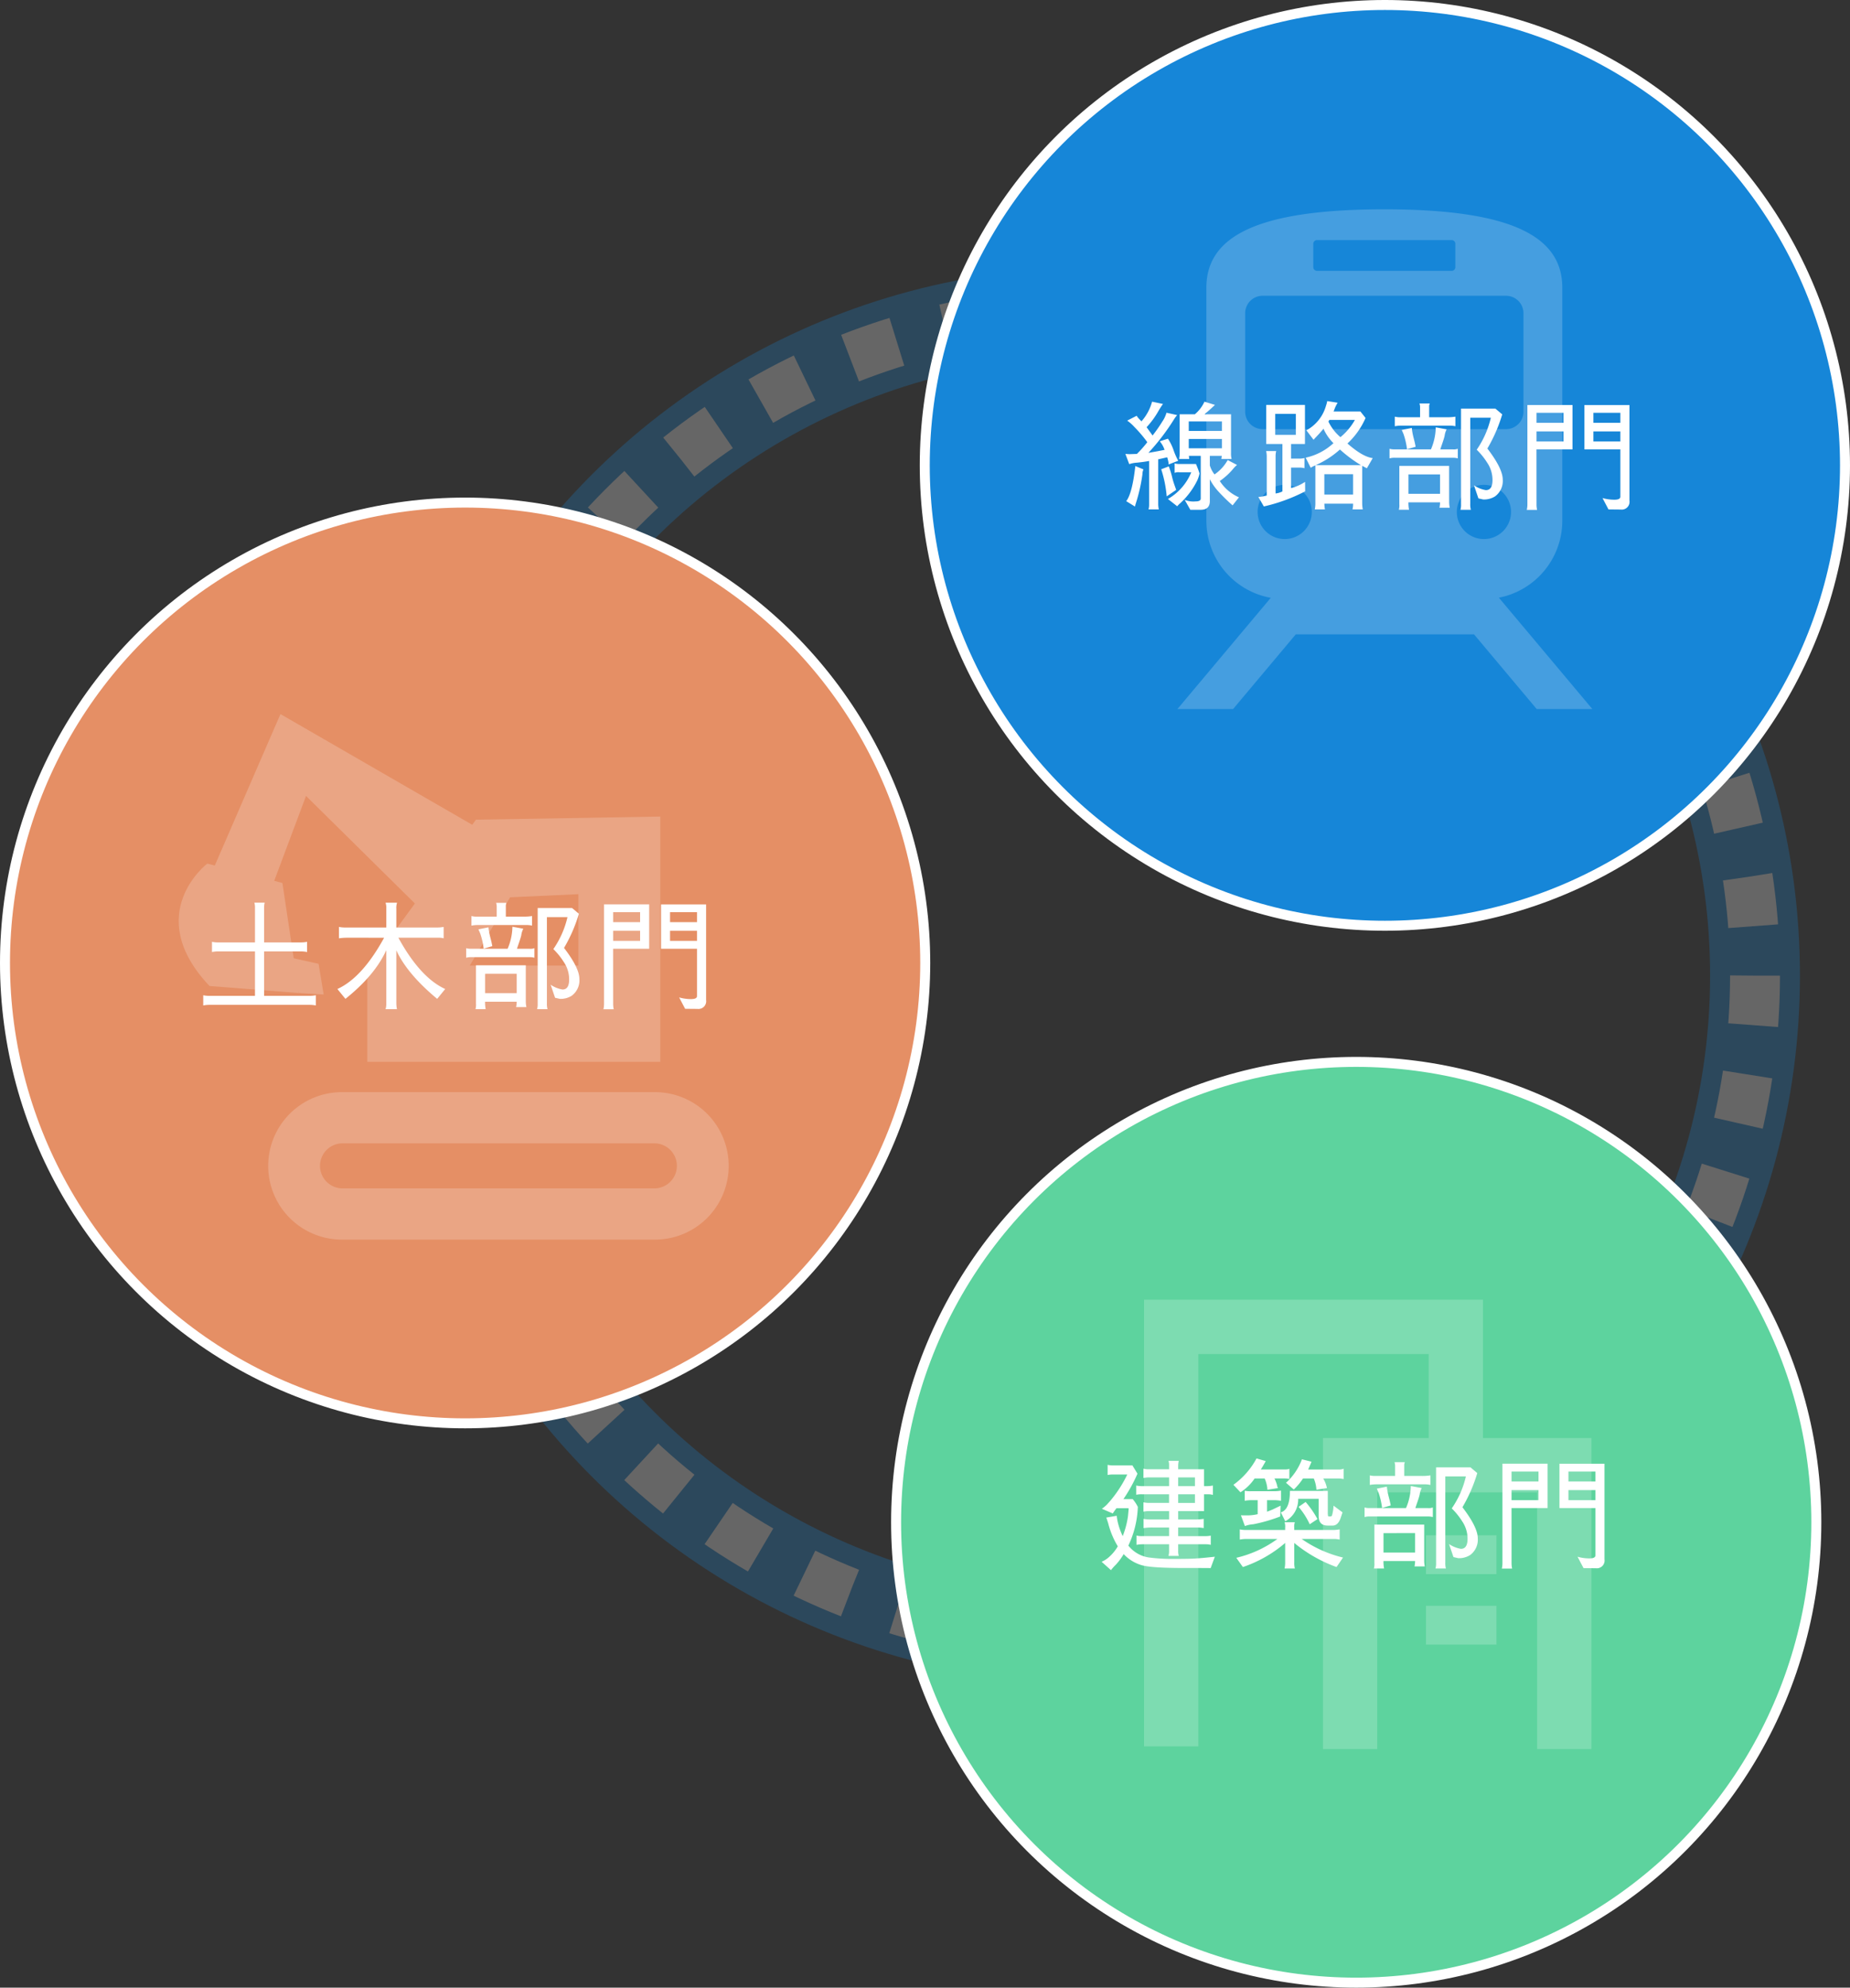
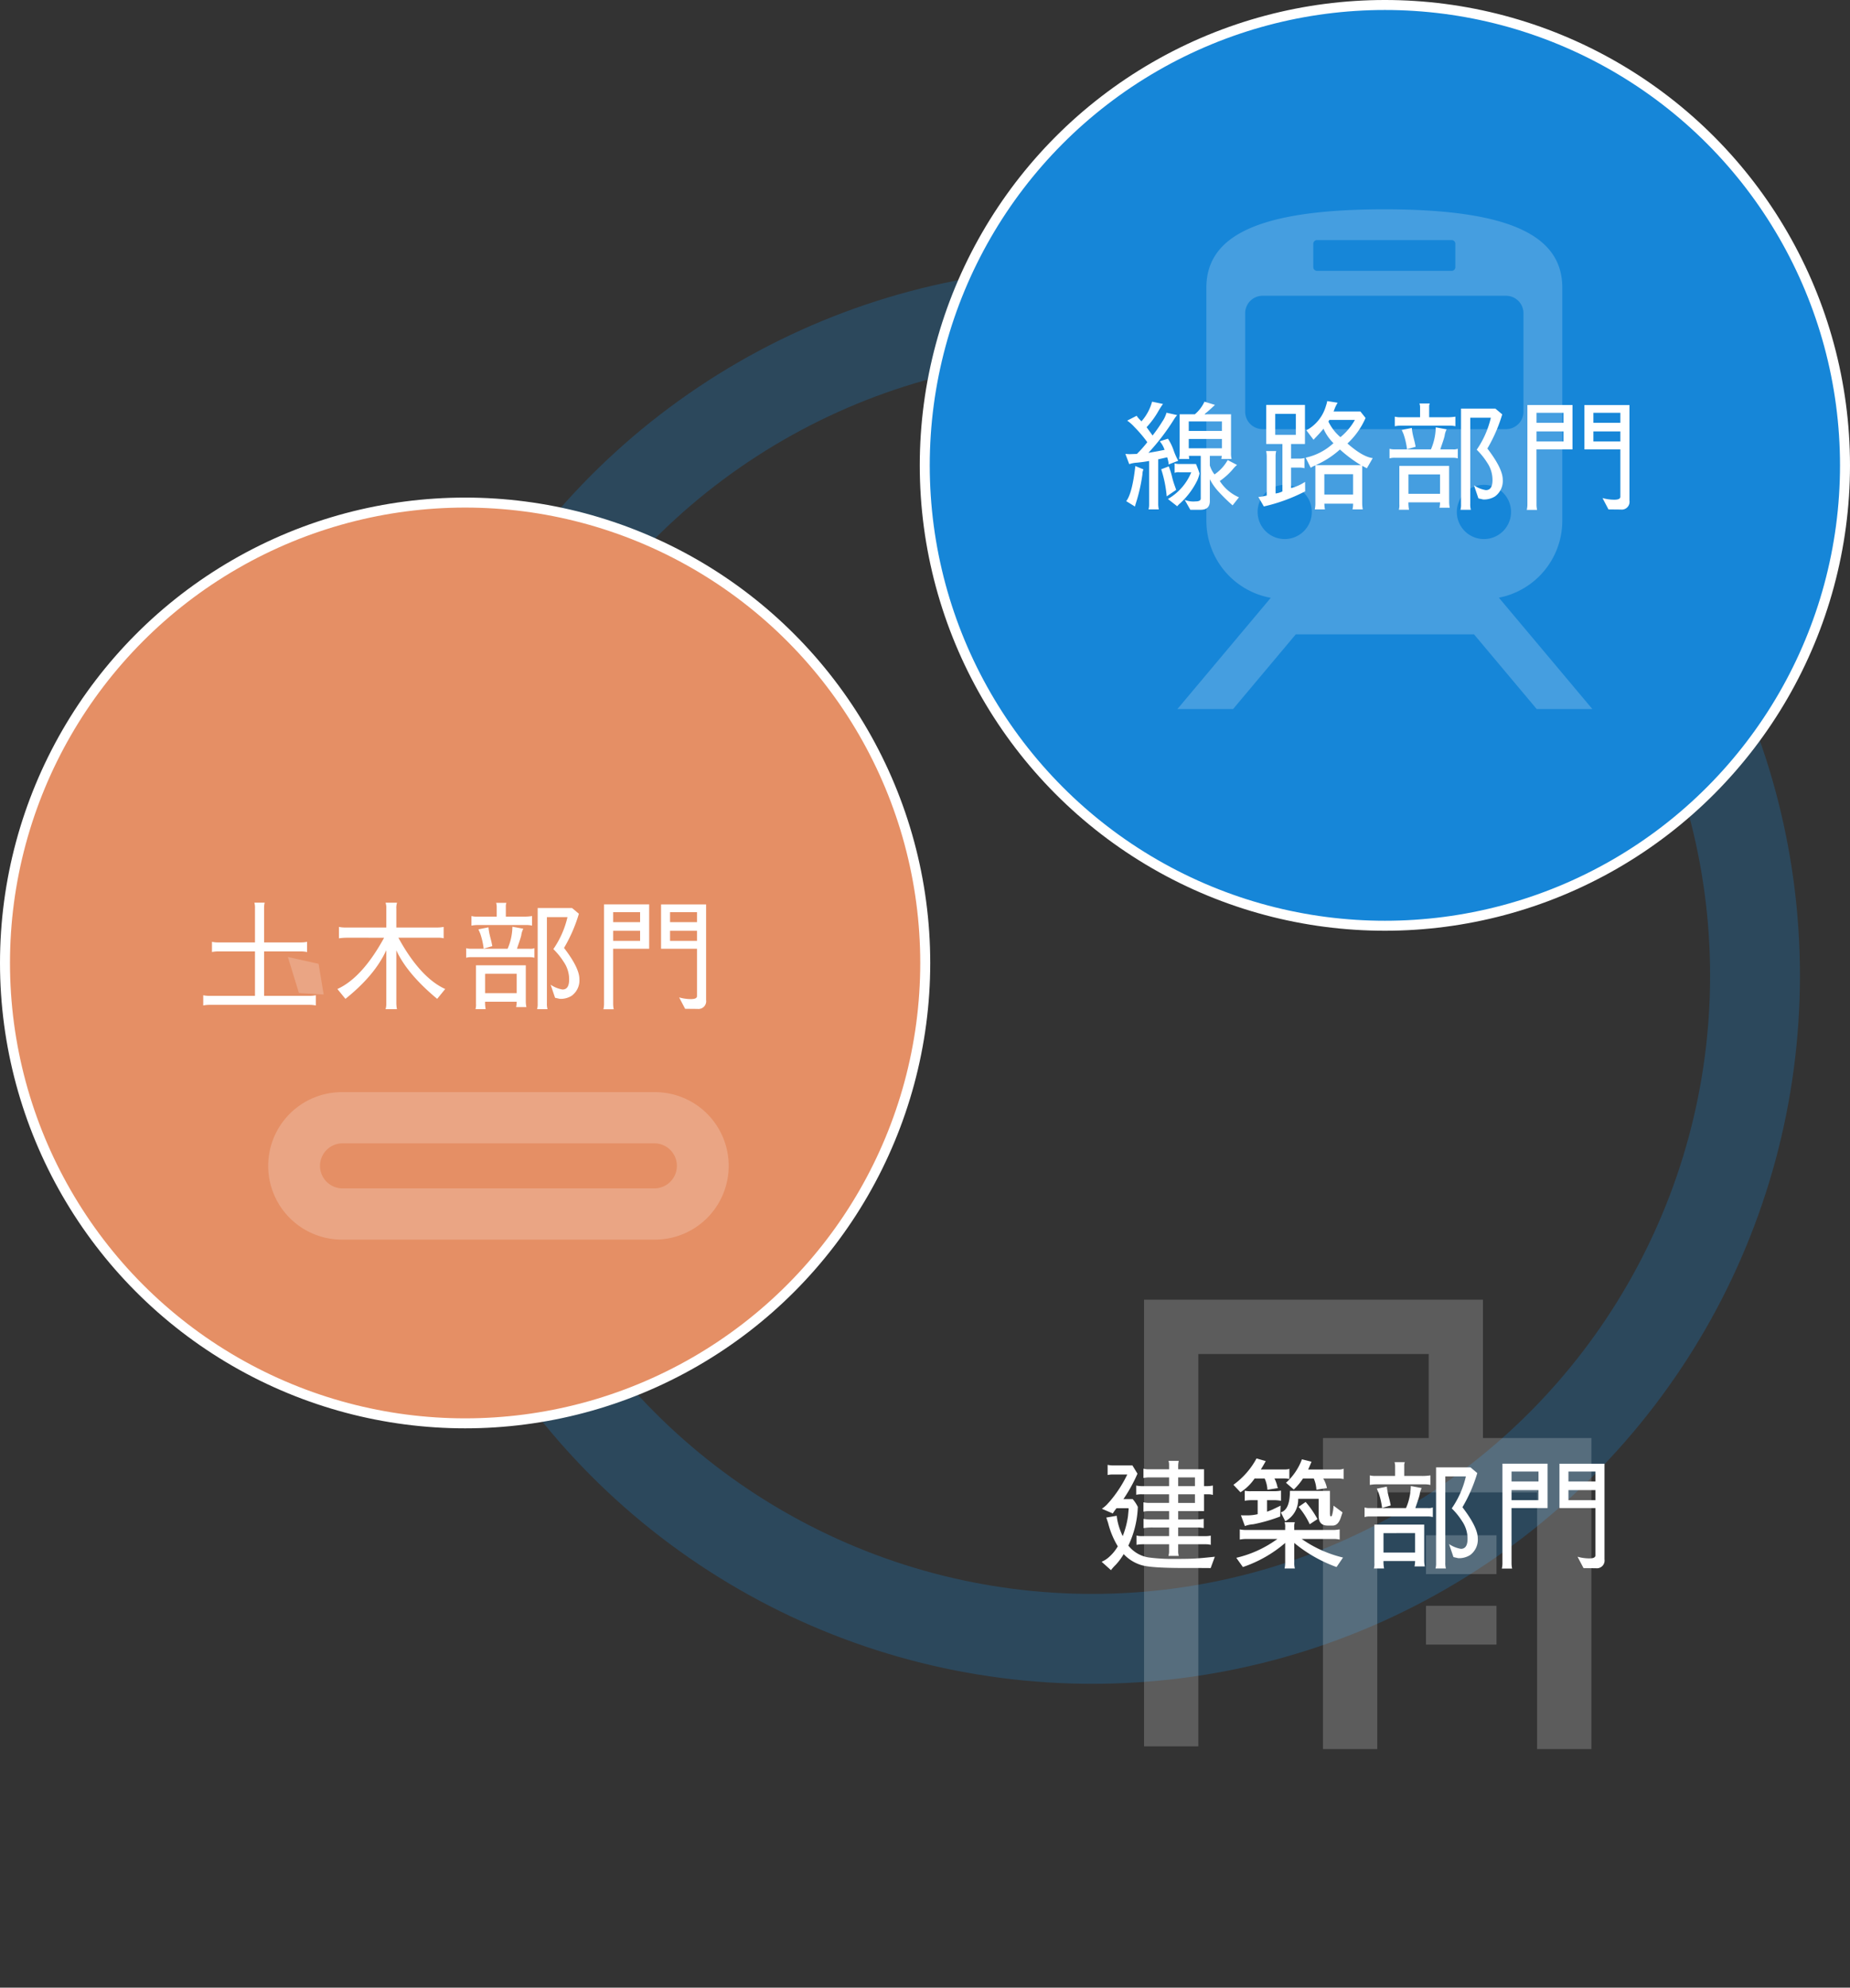
<svg xmlns="http://www.w3.org/2000/svg" width="370.66" height="398.019" viewBox="0 0 370.66 398.019">
  <rect x="0" y="0" width="370.66" height="398.019" fill="#333333" stroke="none" />
  <g id="グループ_923" data-name="グループ 923" transform="translate(-845 -407.454)">
    <g id="グループ_752" data-name="グループ 752" transform="translate(625.936 284.769)" opacity="0.25">
      <circle id="楕円形_105" data-name="楕円形 105" cx="132.815" cy="132.815" r="132.815" transform="translate(305.065 185.231)" fill="none" stroke="#1686d8" stroke-miterlimit="10" stroke-width="18" />
-       <circle id="楕円形_106" data-name="楕円形 106" cx="132.815" cy="132.815" r="132.815" transform="translate(305.065 185.231)" fill="none" stroke="#fff" stroke-miterlimit="10" stroke-width="10" stroke-dasharray="9.935 9.935" />
    </g>
    <circle id="楕円形_102" data-name="楕円形 102" cx="92.189" cy="92.189" r="92.189" transform="translate(1030.281 408.454)" fill="#1686d8" stroke="#fff" stroke-miterlimit="10" stroke-width="2" />
    <circle id="楕円形_103" data-name="楕円形 103" cx="92.189" cy="92.189" r="92.189" transform="translate(846 508.094)" fill="#e58f65" stroke="#fff" stroke-miterlimit="10" stroke-width="2" />
-     <circle id="楕円形_104" data-name="楕円形 104" cx="92.189" cy="92.189" r="92.189" transform="translate(1024.538 620.094)" fill="#5dd39e" stroke="#fff" stroke-miterlimit="10" stroke-width="2" />
    <g id="グループ_749" data-name="グループ 749" transform="translate(1080.903 449.368)" opacity="0.2">
      <path id="パス_1919" data-name="パス 1919" d="M481.86,266.037h11.154l-18.727-22.3a15.7,15.7,0,0,0,12.706-15.407v-46.66c0-10.124-9.833-15.7-35.657-15.7s-35.656,5.577-35.656,15.7v46.661a15.7,15.7,0,0,0,12.9,15.435l-18.7,22.272h11.154L433.6,251.072h35.7ZM471.292,232a5.429,5.429,0,1,1,5.429-5.429A5.43,5.43,0,0,1,471.292,232ZM437.1,172.88a.747.747,0,0,1,.749-.749h26.968a.747.747,0,0,1,.749.749v4.664a.748.748,0,0,1-.749.749H437.853a.748.748,0,0,1-.749-.749Zm-13.645,33.612V186.776a3.493,3.493,0,0,1,3.495-3.493h48.769a3.494,3.494,0,0,1,3.493,3.493v19.716a3.5,3.5,0,0,1-3.493,3.495H426.953A3.494,3.494,0,0,1,423.458,206.492Zm2.494,20.075A5.428,5.428,0,1,1,431.38,232,5.428,5.428,0,0,1,425.952,226.568Z" transform="translate(-409.879 -165.968)" fill="#fff" />
    </g>
    <g id="グループ_750" data-name="グループ 750" transform="translate(1074.219 667.716)" opacity="0.2">
      <path id="パス_1920" data-name="パス 1920" d="M600.151,389.078v-27.7h-67.9v89.44h10.877V372.257h46.148v16.821H568.093v62.285h10.877V399.955H611v51.407h10.877V389.078Z" transform="translate(-532.249 -361.379)" fill="#fff" />
      <rect id="長方形_710" data-name="長方形 710" width="14.122" height="7.769" transform="translate(56.489 47.175)" fill="#fff" />
      <rect id="長方形_711" data-name="長方形 711" width="14.122" height="7.769" transform="translate(56.489 61.295)" fill="#fff" />
    </g>
    <g id="グループ_751" data-name="グループ 751" transform="translate(880.801 550.446)" opacity="0.2">
      <path id="パス_1921" data-name="パス 1921" d="M366.313,438.978H303.825a14.766,14.766,0,1,1,0-29.531h62.487a14.766,14.766,0,1,1,0,29.531ZM303.825,419.7a4.508,4.508,0,1,0,0,9.016h62.487a4.508,4.508,0,1,0,0-9.016Z" transform="translate(-271.002 -333.741)" fill="#fff" />
-       <path id="パス_1922" data-name="パス 1922" d="M295.337,357.783,280.581,391.8l11.684,4.225,8.195-21.852,24.024,23.718,15.242-14.5Z" transform="translate(-274.947 -357.783)" fill="#fff" />
-       <path id="パス_1923" data-name="パス 1923" d="M297.516,382.092l-15.054-3.876s-13.176,10.083.445,24.507l17.92,1.411Z" transform="translate(-276.736 -348.274)" fill="#fff" />
-       <path id="パス_1924" data-name="パス 1924" d="M324.292,372.411,302.53,402.256v18.653h58.69v-49.12Zm20.519,29.222H323.049l8.083-13.678,13.679-.623Z" transform="translate(-264.733 -351.266)" fill="#fff" />
      <path id="パス_1925" data-name="パス 1925" d="M291.667,390.978l6.146,1.366,1.024,6.146-4.956-.3Z" transform="translate(-269.788 -342.335)" fill="#fff" />
    </g>
    <path id="パス_2609" data-name="パス 2609" d="M8.328-10.464c-.84.168-1.92.384-3.24.6a43.97,43.97,0,0,0,5.064-6.6,6.736,6.736,0,0,1,.7-.96L8.712-17.9a5.738,5.738,0,0,1-.84,1.776,28.776,28.776,0,0,1-1.944,2.784L4.728-15A17.184,17.184,0,0,0,7.1-18.24a15.85,15.85,0,0,1,.912-1.416l-2.184-.456A9.76,9.76,0,0,1,3.7-16.176C3.072-16.8,2.76-17.184,2.76-17.3L.84-16.32a8.578,8.578,0,0,1,1.416,1.248A26.681,26.681,0,0,1,4.872-12,23.547,23.547,0,0,1,2.784-9.648L1.272-9.6.48-9.648l.768,2.04h.024A5.66,5.66,0,0,1,2.784-7.9c.72-.072,1.536-.168,2.448-.336V.576a3.452,3.452,0,0,1-.12.888H7.176A5.48,5.48,0,0,1,7.056.408V-8.568l1.8-.408a8.354,8.354,0,0,1,.288,1.224.3.3,0,0,1-.024.144v.072l1.944-.744a14.38,14.38,0,0,1-.912-2.064A10.06,10.06,0,0,0,9-12.7l-1.632.528A5.028,5.028,0,0,1,8.328-10.464Zm10.008,4.92a5.329,5.329,0,0,1-.936-1.8v-1.92h2.4l-.1.624h2.064a4.077,4.077,0,0,1-.12-1.2v-7.752h-5.3q1.044-.9,2.088-1.872l-2.112-.648a7.119,7.119,0,0,1-1.92,2.52H11.352V-9.84a5.968,5.968,0,0,1-.12,1.2h2.04L13.2-9.264h2.376V-.72c0,.384-.336.576-1.032.576A4.588,4.588,0,0,1,12.36-.456l1.128,1.992h2.064C16.776,1.536,17.4.96,17.4-.216V-4.584a11.086,11.086,0,0,0,1.776,2.52A34.2,34.2,0,0,0,21.96.648L23.232-.96a8.672,8.672,0,0,1-3.84-3.264A13.342,13.342,0,0,0,22.2-6.816a5.341,5.341,0,0,1,.648-.624l-1.872-.984A8.411,8.411,0,0,1,18.336-5.544Zm1.488-8.712H13.176v-1.9h6.648Zm0,1.608v1.872H13.176v-1.872ZM13.68-5.976A10.958,10.958,0,0,1,9-.624L10.872.84a2.869,2.869,0,0,1,.552-.576A15.48,15.48,0,0,0,14.88-4.344a7.052,7.052,0,0,0,.456-1.392,19.381,19.381,0,0,0-.72-1.9H11.28a3.052,3.052,0,0,1-.936-.12v1.9a1.965,1.965,0,0,1,.936-.12ZM2.472-7.224C2.064-3.6,1.464-1.248.648-.192L2.4.888c.072-.312.144-.552.192-.7a33.989,33.989,0,0,0,1.3-5.736A2.474,2.474,0,0,1,4.1-6.552Zm5.184.648a23.944,23.944,0,0,1,1.1,5.424l1.9-1.3-.288-.816a15.769,15.769,0,0,1-.552-1.848,14.692,14.692,0,0,0-.648-2.04ZM40.92-20.232a6.861,6.861,0,0,1-.264.984,8.071,8.071,0,0,1-3.912,4.872l1.44,1.9q.036-.072.792-.864c.264-.264.648-.72,1.2-1.344a9.458,9.458,0,0,0,1.992,2.88A11.9,11.9,0,0,1,36.6-8.9l1.008,2.016a6.338,6.338,0,0,1,.936-.48v7.7a5.6,5.6,0,0,1-.12,1.128h2.04a6.714,6.714,0,0,1-.12-1.152H46.1a4.55,4.55,0,0,1-.12,1.152h2.064a6.742,6.742,0,0,1-.12-1.176v-7.56l.936.5,1.176-2.04c-1.344-.168-3.024-1.128-5.064-2.928A15.36,15.36,0,0,0,48.6-16.848l-1.032-1.3H42.192l.144-.36a7.04,7.04,0,0,1,.672-1.392ZM36.48-4.056a9.1,9.1,0,0,1-2.808,1.248v-4.1H35.3a3.388,3.388,0,0,1,1.056.12v-2.04a4.363,4.363,0,0,1-1.176.12H33.672V-11.64h2.784v-7.824H28.7v7.824h3.24v9.5a4.034,4.034,0,0,1-1.368.408V-9.192a4.2,4.2,0,0,1,.12-1.032H28.68a5.244,5.244,0,0,1,.12,1.032V-1.32a8.425,8.425,0,0,1-1.68.288l1.1,1.9A34.485,34.485,0,0,0,36.5-2.16ZM34.632-17.664v4.2H30.5v-4.2Zm6.72,1.2h5.112a11.957,11.957,0,0,1-2.9,3.456,9.243,9.243,0,0,1-2.4-3.12Zm2.112,5.928a27.147,27.147,0,0,0,4.224,3.144h-9.1A18.093,18.093,0,0,0,43.464-10.536ZM46.1-5.592v4.08h-5.76v-4.08Zm19.32-9.72a4.767,4.767,0,0,1,1.176.12v-1.92a10.435,10.435,0,0,1-1.752.12h-3.5v-2.04a1.545,1.545,0,0,1,.12-.72H59.4a2.514,2.514,0,0,1,.12.72v2.04H55.392a4.17,4.17,0,0,1-.936-.12v1.92a6.742,6.742,0,0,1,1.176-.12Zm7.584,4.584a30.635,30.635,0,0,0,2.976-6.84L74.616-18.72H67.728V.456a3.461,3.461,0,0,1-.12,1.08H69.7A3.881,3.881,0,0,1,69.576.36V-16.9H73.7a18.646,18.646,0,0,1-2.832,6.408,13.913,13.913,0,0,1,2.064,2.544,6.193,6.193,0,0,1,1.1,3.6C74.016-3.048,73.584-2.4,72.7-2.4a5.943,5.943,0,0,1-2.376-.96l.888,2.616.96.216a4.153,4.153,0,0,0,2.376-.624,3.815,3.815,0,0,0,1.536-3.36C76.08-6,75.048-8.064,73.008-10.728Zm-9.432.168c.36-1.1.648-1.824.864-2.688a3.891,3.891,0,0,1,.408-1.32l-2.184-.408a11.579,11.579,0,0,1-.96,4.416H54.5a3.536,3.536,0,0,1-1.1-.12v1.92a3.536,3.536,0,0,1,1.1-.12h11.64a3.549,3.549,0,0,1,.936.12v-1.92a2.371,2.371,0,0,1-1.032.12Zm-7.728-3.888c.024.024.144.312.36.816a14.538,14.538,0,0,1,.7,3.048l1.728-.5c-.192-1.08-.384-1.632-.528-2.28a11.967,11.967,0,0,1-.24-1.488Zm9.5,7.2H55.368V.432a3.27,3.27,0,0,1-.1,1.1h2.04a7.164,7.164,0,0,1-.12-1.488h6.336a5.513,5.513,0,0,1-.12,1.08h2.064a5.756,5.756,0,0,1-.12-1.1Zm-1.824,1.7v3.888H57.192V-5.544Zm19.32-5.016h7.224v-8.88H81.024V.5A4.732,4.732,0,0,1,80.9,1.56h2.064A5.276,5.276,0,0,1,82.848.5ZM97.272,1.464l2.472.024a1.552,1.552,0,0,0,1.728-1.776V-19.44H92.448v8.88h7.2v9.48c0,.408-.408.6-1.224.6a8.7,8.7,0,0,1-2.352-.336ZM88.248-15.888h-5.4V-17.88h5.4Zm11.4,0h-5.4V-17.88h5.4Zm-16.8,1.728h5.4v2.016h-5.4Zm16.8,0v2.016h-5.4V-14.16Z" transform="translate(1070 508)" fill="#fff" />
    <path id="パス_2608" data-name="パス 2608" d="M12.912-1.128v-8.9h7.464a6.714,6.714,0,0,1,1.152.12v-2.04a6.452,6.452,0,0,1-1.128.12H12.912v-7.032a4.17,4.17,0,0,1,.12-.936H10.968a3.724,3.724,0,0,1,.12,1.128v6.84H3.6a5.6,5.6,0,0,1-1.128-.12v2.04a6.452,6.452,0,0,1,1.128-.12h7.488v8.9H1.872A5.849,5.849,0,0,1,.72-1.248V.792A6.714,6.714,0,0,1,1.872.672H22.1a6.742,6.742,0,0,1,1.176.12v-2.04a6.714,6.714,0,0,1-1.152.12ZM36.96-12.768C34.152-7.632,31.032-4.056,27.6-2.5L29.208-.528q5.9-4.716,8.184-9.744V.552a3.251,3.251,0,0,1-.144.984h2.28A6.742,6.742,0,0,1,39.408.36V-10.248q2.16,4.716,8.184,9.72L49.2-2.5c-3.432-1.56-6.576-5.136-9.384-10.272h8.232a3.545,3.545,0,0,1,.84.12v-2.28a7.533,7.533,0,0,1-1.224.12H39.408v-3.744a3.279,3.279,0,0,1,.144-1.224h-2.3a3.279,3.279,0,0,1,.144,1.224v3.744H29.136a6.22,6.22,0,0,1-1.224-.12v2.28a11.792,11.792,0,0,1,1.752-.12Zm28.464-2.544a4.767,4.767,0,0,1,1.176.12v-1.92a10.435,10.435,0,0,1-1.752.12h-3.5v-2.04a1.545,1.545,0,0,1,.12-.72H59.4a2.514,2.514,0,0,1,.12.72v2.04H55.392a4.17,4.17,0,0,1-.936-.12v1.92a6.742,6.742,0,0,1,1.176-.12Zm7.584,4.584a30.635,30.635,0,0,0,2.976-6.84L74.616-18.72H67.728V.456a3.461,3.461,0,0,1-.12,1.08H69.7A3.881,3.881,0,0,1,69.576.36V-16.9H73.7a18.646,18.646,0,0,1-2.832,6.408,13.913,13.913,0,0,1,2.064,2.544,6.193,6.193,0,0,1,1.1,3.6C74.016-3.048,73.584-2.4,72.7-2.4a5.943,5.943,0,0,1-2.376-.96l.888,2.616.96.216a4.153,4.153,0,0,0,2.376-.624,3.815,3.815,0,0,0,1.536-3.36C76.08-6,75.048-8.064,73.008-10.728Zm-9.432.168c.36-1.1.648-1.824.864-2.688a3.891,3.891,0,0,1,.408-1.32l-2.184-.408a11.579,11.579,0,0,1-.96,4.416H54.5a3.536,3.536,0,0,1-1.1-.12v1.92a3.536,3.536,0,0,1,1.1-.12h11.64a3.549,3.549,0,0,1,.936.12v-1.92a2.371,2.371,0,0,1-1.032.12Zm-7.728-3.888c.024.024.144.312.36.816a14.538,14.538,0,0,1,.7,3.048l1.728-.5c-.192-1.08-.384-1.632-.528-2.28a11.967,11.967,0,0,1-.24-1.488Zm9.5,7.2H55.368V.432a3.27,3.27,0,0,1-.1,1.1h2.04a7.164,7.164,0,0,1-.12-1.488h6.336a5.513,5.513,0,0,1-.12,1.08h2.064a5.756,5.756,0,0,1-.12-1.1Zm-1.824,1.7v3.888H57.192V-5.544Zm19.32-5.016h7.224v-8.88H81.024V.5A4.732,4.732,0,0,1,80.9,1.56h2.064A5.276,5.276,0,0,1,82.848.5ZM97.272,1.464l2.472.024a1.552,1.552,0,0,0,1.728-1.776V-19.44H92.448v8.88h7.2v9.48c0,.408-.408.6-1.224.6a8.7,8.7,0,0,1-2.352-.336ZM88.248-15.888h-5.4V-17.88h5.4Zm11.4,0h-5.4V-17.88h5.4Zm-16.8,1.728h5.4v2.016h-5.4Zm16.8,0v2.016h-5.4V-14.16Z" transform="translate(885 608)" fill="#fff" />
-     <path id="パス_2607" data-name="パス 2607" d="M14.232-18.336h-4.1a3.209,3.209,0,0,1-1.032-.12v1.872a5.756,5.756,0,0,1,1.1-.12h4.032v1.752h-5.5a5.514,5.514,0,0,1-1.08-.12v1.848a5.11,5.11,0,0,1,1.1-.1h5.472v1.728H10.3a5.136,5.136,0,0,1-1.2-.12V-9.84a6.1,6.1,0,0,1,1.176-.12h3.96v1.68H10.344A6.22,6.22,0,0,1,9.12-8.4v1.848a11,11,0,0,1,1.824-.12h3.288v1.728H8.784a3.688,3.688,0,0,1-1.08-.12v1.872a6.288,6.288,0,0,1,1.248-.12h5.28v1.464a3.57,3.57,0,0,1-.12.864h2.064a3.461,3.461,0,0,1-.12-1.08V-3.312H21.7a3.6,3.6,0,0,1,.888.12V-5.04a5.3,5.3,0,0,1-1.152.1H16.056V-6.672h3.888a7.05,7.05,0,0,1,1.224.12V-8.4a11,11,0,0,1-1.824.12H16.056V-9.96H21.24v-3.36h.768a3.6,3.6,0,0,1,1.008.12v-1.872a6.452,6.452,0,0,1-1.128.12H21.24v-3.384H16.056v-.648a4.68,4.68,0,0,1,.12-1.032H14.112a2.289,2.289,0,0,1,.12.792ZM6.072-3.048a19.5,19.5,0,0,0,1.9-7.752,7.357,7.357,0,0,0-1.032-1.56H5.088A30.407,30.407,0,0,0,7.9-17.448L6.888-19.1H3a4.478,4.478,0,0,1-1.08-.12v2.04A4.362,4.362,0,0,1,3-17.28H5.856a24.979,24.979,0,0,1-3.432,5.3l-.648.72a7.19,7.19,0,0,1-1.008.84l2.184.936A11.676,11.676,0,0,1,3.7-10.536H6.024l.12.072L6-8.928A17.677,17.677,0,0,1,4.944-4.944,13.654,13.654,0,0,1,4.056-7.32a10.486,10.486,0,0,1-.312-1.7l-2.088.36.36,1.08A16.9,16.9,0,0,0,3.96-2.9,8.681,8.681,0,0,1,1.9-.5,5.541,5.541,0,0,1,.72.192l1.872,1.68a8.641,8.641,0,0,1,.96-1.08A12.043,12.043,0,0,0,5.136-1.344,8.005,8.005,0,0,0,8.616.84c1.272.408,4.152.6,8.688.6,3,0,4.752,0,5.256.024l.84-2.28c-1.584.168-2.784.288-3.624.336-.84.072-2.352.1-4.536.1a35.566,35.566,0,0,1-5.064-.288A6.426,6.426,0,0,1,6.072-3.048Zm9.984-11.9V-16.7h3.36v1.752Zm0,1.632h3.36v1.728h-3.36Zm12.48-.408a9.654,9.654,0,0,0,2.832-2.76h2.016a6.293,6.293,0,0,1,.552,2.256l2.112-.336a2.529,2.529,0,0,1-.216-.7,7.666,7.666,0,0,0-.48-1.224H37.3a4.06,4.06,0,0,1,1.032.12v-2.088c-.1.12-.456.168-1.056.168H32.616c.408-.648.72-1.2.984-1.68L31.752-20.5a15.577,15.577,0,0,1-4.632,5.28Zm10.68-.552a12.018,12.018,0,0,0,1.848-2.208h2.16a6.6,6.6,0,0,1,.528,2.256l2.112-.336a6.284,6.284,0,0,0-.744-1.92h3.144a4.99,4.99,0,0,1,.936.12v-2.088a2.181,2.181,0,0,1-1.008.168H42.1c.216-.48.456-1.008.672-1.56l-1.92-.48a11.985,11.985,0,0,1-3.192,4.7ZM29.424-6.96a5.83,5.83,0,0,1,1.68-.36,31.614,31.614,0,0,0,5.4-1.56l.072-2.16-1.656.792c-.288.12-.648.264-1.056.408v-2.3h1.7a9.768,9.768,0,0,1,1.1.12v-2.04a7.05,7.05,0,0,1-1.224.12h-4.8a4.8,4.8,0,0,1-1.248-.1v2.016a8.231,8.231,0,0,1,1.344-.12h1.248v2.808a9.208,9.208,0,0,1-2.04.24c-.7,0-1.152,0-1.32-.024ZM48.984-9.7l-1.8-1.344a8.21,8.21,0,0,1-.312,1.968.344.344,0,0,1-.24.192H46.2c-.024,0-.048-.024-.072-.048a.125.125,0,0,1-.048-.1.533.533,0,0,1-.024-.216.989.989,0,0,1-.024-.288v-4.464H38.448c0,2.52-.6,3.936-1.824,4.3l.888,1.776A4.926,4.926,0,0,0,40.1-12.408h4.1v3.432c0,1.272.6,1.92,1.8,1.92h1.008c.768,0,1.32-.576,1.68-1.752ZM43.968-8.352a19.4,19.4,0,0,0-2.376-3.432l-1.416.984a14.558,14.558,0,0,1,2.232,3.48ZM39.312-3.576a28.5,28.5,0,0,0,8.472,4.824l1.3-1.9a24.4,24.4,0,0,1-8.28-3.72h6.768a6.128,6.128,0,0,1,.84.12v-2.04a9.768,9.768,0,0,1-1.1.12H39.312V-6.6a2.728,2.728,0,0,1,.12-1.128H37.368a2.658,2.658,0,0,1,.12,1.1v.456H29.5a5.555,5.555,0,0,1-1.1-.12v2.04a6.437,6.437,0,0,1,1.1-.12h6.432A22.779,22.779,0,0,1,27.7-.6l1.32,1.848a25.426,25.426,0,0,0,8.472-4.824V.312a5.525,5.525,0,0,1-.12,1.224h2.064a4.244,4.244,0,0,1-.12-1.248ZM65.424-15.312a4.767,4.767,0,0,1,1.176.12v-1.92a10.435,10.435,0,0,1-1.752.12h-3.5v-2.04a1.545,1.545,0,0,1,.12-.72H59.4a2.514,2.514,0,0,1,.12.72v2.04H55.392a4.17,4.17,0,0,1-.936-.12v1.92a6.742,6.742,0,0,1,1.176-.12Zm7.584,4.584a30.635,30.635,0,0,0,2.976-6.84L74.616-18.72H67.728V.456a3.461,3.461,0,0,1-.12,1.08H69.7A3.881,3.881,0,0,1,69.576.36V-16.9H73.7a18.646,18.646,0,0,1-2.832,6.408,13.913,13.913,0,0,1,2.064,2.544,6.193,6.193,0,0,1,1.1,3.6C74.016-3.048,73.584-2.4,72.7-2.4a5.943,5.943,0,0,1-2.376-.96l.888,2.616.96.216a4.153,4.153,0,0,0,2.376-.624,3.815,3.815,0,0,0,1.536-3.36C76.08-6,75.048-8.064,73.008-10.728Zm-9.432.168c.36-1.1.648-1.824.864-2.688a3.891,3.891,0,0,1,.408-1.32l-2.184-.408a11.579,11.579,0,0,1-.96,4.416H54.5a3.536,3.536,0,0,1-1.1-.12v1.92a3.536,3.536,0,0,1,1.1-.12h11.64a3.549,3.549,0,0,1,.936.12v-1.92a2.371,2.371,0,0,1-1.032.12Zm-7.728-3.888c.024.024.144.312.36.816a14.538,14.538,0,0,1,.7,3.048l1.728-.5c-.192-1.08-.384-1.632-.528-2.28a11.967,11.967,0,0,1-.24-1.488Zm9.5,7.2H55.368V.432a3.27,3.27,0,0,1-.1,1.1h2.04a7.164,7.164,0,0,1-.12-1.488h6.336a5.513,5.513,0,0,1-.12,1.08h2.064a5.756,5.756,0,0,1-.12-1.1Zm-1.824,1.7v3.888H57.192V-5.544Zm19.32-5.016h7.224v-8.88H81.024V.5A4.732,4.732,0,0,1,80.9,1.56h2.064A5.276,5.276,0,0,1,82.848.5ZM97.272,1.464l2.472.024a1.552,1.552,0,0,0,1.728-1.776V-19.44H92.448v8.88h7.2v9.48c0,.408-.408.6-1.224.6a8.7,8.7,0,0,1-2.352-.336ZM88.248-15.888h-5.4V-17.88h5.4Zm11.4,0h-5.4V-17.88h5.4Zm-16.8,1.728h5.4v2.016h-5.4Zm16.8,0v2.016h-5.4V-14.16Z" transform="translate(1065 720)" fill="#fff" />
+     <path id="パス_2607" data-name="パス 2607" d="M14.232-18.336h-4.1a3.209,3.209,0,0,1-1.032-.12v1.872a5.756,5.756,0,0,1,1.1-.12h4.032v1.752h-5.5a5.514,5.514,0,0,1-1.08-.12v1.848a5.11,5.11,0,0,1,1.1-.1h5.472v1.728H10.3a5.136,5.136,0,0,1-1.2-.12V-9.84a6.1,6.1,0,0,1,1.176-.12h3.96v1.68H10.344A6.22,6.22,0,0,1,9.12-8.4v1.848a11,11,0,0,1,1.824-.12h3.288v1.728H8.784a3.688,3.688,0,0,1-1.08-.12v1.872a6.288,6.288,0,0,1,1.248-.12h5.28v1.464a3.57,3.57,0,0,1-.12.864h2.064a3.461,3.461,0,0,1-.12-1.08V-3.312H21.7a3.6,3.6,0,0,1,.888.12V-5.04a5.3,5.3,0,0,1-1.152.1H16.056V-6.672h3.888a7.05,7.05,0,0,1,1.224.12V-8.4a11,11,0,0,1-1.824.12H16.056V-9.96H21.24v-3.36h.768a3.6,3.6,0,0,1,1.008.12v-1.872a6.452,6.452,0,0,1-1.128.12H21.24v-3.384H16.056v-.648a4.68,4.68,0,0,1,.12-1.032H14.112a2.289,2.289,0,0,1,.12.792ZM6.072-3.048a19.5,19.5,0,0,0,1.9-7.752,7.357,7.357,0,0,0-1.032-1.56H5.088A30.407,30.407,0,0,0,7.9-17.448L6.888-19.1H3a4.478,4.478,0,0,1-1.08-.12v2.04A4.362,4.362,0,0,1,3-17.28H5.856a24.979,24.979,0,0,1-3.432,5.3l-.648.72a7.19,7.19,0,0,1-1.008.84l2.184.936A11.676,11.676,0,0,1,3.7-10.536H6.024l.12.072L6-8.928A17.677,17.677,0,0,1,4.944-4.944,13.654,13.654,0,0,1,4.056-7.32a10.486,10.486,0,0,1-.312-1.7l-2.088.36.36,1.08A16.9,16.9,0,0,0,3.96-2.9,8.681,8.681,0,0,1,1.9-.5,5.541,5.541,0,0,1,.72.192l1.872,1.68a8.641,8.641,0,0,1,.96-1.08A12.043,12.043,0,0,0,5.136-1.344,8.005,8.005,0,0,0,8.616.84c1.272.408,4.152.6,8.688.6,3,0,4.752,0,5.256.024l.84-2.28c-1.584.168-2.784.288-3.624.336-.84.072-2.352.1-4.536.1a35.566,35.566,0,0,1-5.064-.288A6.426,6.426,0,0,1,6.072-3.048Zm9.984-11.9V-16.7h3.36v1.752Zm0,1.632h3.36v1.728h-3.36Zm12.48-.408a9.654,9.654,0,0,0,2.832-2.76h2.016a6.293,6.293,0,0,1,.552,2.256l2.112-.336a2.529,2.529,0,0,1-.216-.7,7.666,7.666,0,0,0-.48-1.224H37.3a4.06,4.06,0,0,1,1.032.12v-2.088c-.1.12-.456.168-1.056.168H32.616c.408-.648.72-1.2.984-1.68L31.752-20.5a15.577,15.577,0,0,1-4.632,5.28Zm10.68-.552a12.018,12.018,0,0,0,1.848-2.208h2.16a6.6,6.6,0,0,1,.528,2.256l2.112-.336a6.284,6.284,0,0,0-.744-1.92h3.144a4.99,4.99,0,0,1,.936.12v-2.088a2.181,2.181,0,0,1-1.008.168H42.1c.216-.48.456-1.008.672-1.56l-1.92-.48a11.985,11.985,0,0,1-3.192,4.7ZM29.424-6.96a5.83,5.83,0,0,1,1.68-.36,31.614,31.614,0,0,0,5.4-1.56l.072-2.16-1.656.792c-.288.12-.648.264-1.056.408v-2.3h1.7a9.768,9.768,0,0,1,1.1.12v-2.04a7.05,7.05,0,0,1-1.224.12h-4.8a4.8,4.8,0,0,1-1.248-.1v2.016a8.231,8.231,0,0,1,1.344-.12h1.248v2.808a9.208,9.208,0,0,1-2.04.24c-.7,0-1.152,0-1.32-.024ZM48.984-9.7l-1.8-1.344a8.21,8.21,0,0,1-.312,1.968.344.344,0,0,1-.24.192c-.024,0-.048-.024-.072-.048a.125.125,0,0,1-.048-.1.533.533,0,0,1-.024-.216.989.989,0,0,1-.024-.288v-4.464H38.448c0,2.52-.6,3.936-1.824,4.3l.888,1.776A4.926,4.926,0,0,0,40.1-12.408h4.1v3.432c0,1.272.6,1.92,1.8,1.92h1.008c.768,0,1.32-.576,1.68-1.752ZM43.968-8.352a19.4,19.4,0,0,0-2.376-3.432l-1.416.984a14.558,14.558,0,0,1,2.232,3.48ZM39.312-3.576a28.5,28.5,0,0,0,8.472,4.824l1.3-1.9a24.4,24.4,0,0,1-8.28-3.72h6.768a6.128,6.128,0,0,1,.84.12v-2.04a9.768,9.768,0,0,1-1.1.12H39.312V-6.6a2.728,2.728,0,0,1,.12-1.128H37.368a2.658,2.658,0,0,1,.12,1.1v.456H29.5a5.555,5.555,0,0,1-1.1-.12v2.04a6.437,6.437,0,0,1,1.1-.12h6.432A22.779,22.779,0,0,1,27.7-.6l1.32,1.848a25.426,25.426,0,0,0,8.472-4.824V.312a5.525,5.525,0,0,1-.12,1.224h2.064a4.244,4.244,0,0,1-.12-1.248ZM65.424-15.312a4.767,4.767,0,0,1,1.176.12v-1.92a10.435,10.435,0,0,1-1.752.12h-3.5v-2.04a1.545,1.545,0,0,1,.12-.72H59.4a2.514,2.514,0,0,1,.12.72v2.04H55.392a4.17,4.17,0,0,1-.936-.12v1.92a6.742,6.742,0,0,1,1.176-.12Zm7.584,4.584a30.635,30.635,0,0,0,2.976-6.84L74.616-18.72H67.728V.456a3.461,3.461,0,0,1-.12,1.08H69.7A3.881,3.881,0,0,1,69.576.36V-16.9H73.7a18.646,18.646,0,0,1-2.832,6.408,13.913,13.913,0,0,1,2.064,2.544,6.193,6.193,0,0,1,1.1,3.6C74.016-3.048,73.584-2.4,72.7-2.4a5.943,5.943,0,0,1-2.376-.96l.888,2.616.96.216a4.153,4.153,0,0,0,2.376-.624,3.815,3.815,0,0,0,1.536-3.36C76.08-6,75.048-8.064,73.008-10.728Zm-9.432.168c.36-1.1.648-1.824.864-2.688a3.891,3.891,0,0,1,.408-1.32l-2.184-.408a11.579,11.579,0,0,1-.96,4.416H54.5a3.536,3.536,0,0,1-1.1-.12v1.92a3.536,3.536,0,0,1,1.1-.12h11.64a3.549,3.549,0,0,1,.936.12v-1.92a2.371,2.371,0,0,1-1.032.12Zm-7.728-3.888c.024.024.144.312.36.816a14.538,14.538,0,0,1,.7,3.048l1.728-.5c-.192-1.08-.384-1.632-.528-2.28a11.967,11.967,0,0,1-.24-1.488Zm9.5,7.2H55.368V.432a3.27,3.27,0,0,1-.1,1.1h2.04a7.164,7.164,0,0,1-.12-1.488h6.336a5.513,5.513,0,0,1-.12,1.08h2.064a5.756,5.756,0,0,1-.12-1.1Zm-1.824,1.7v3.888H57.192V-5.544Zm19.32-5.016h7.224v-8.88H81.024V.5A4.732,4.732,0,0,1,80.9,1.56h2.064A5.276,5.276,0,0,1,82.848.5ZM97.272,1.464l2.472.024a1.552,1.552,0,0,0,1.728-1.776V-19.44H92.448v8.88h7.2v9.48c0,.408-.408.6-1.224.6a8.7,8.7,0,0,1-2.352-.336ZM88.248-15.888h-5.4V-17.88h5.4Zm11.4,0h-5.4V-17.88h5.4Zm-16.8,1.728h5.4v2.016h-5.4Zm16.8,0v2.016h-5.4V-14.16Z" transform="translate(1065 720)" fill="#fff" />
  </g>
</svg>